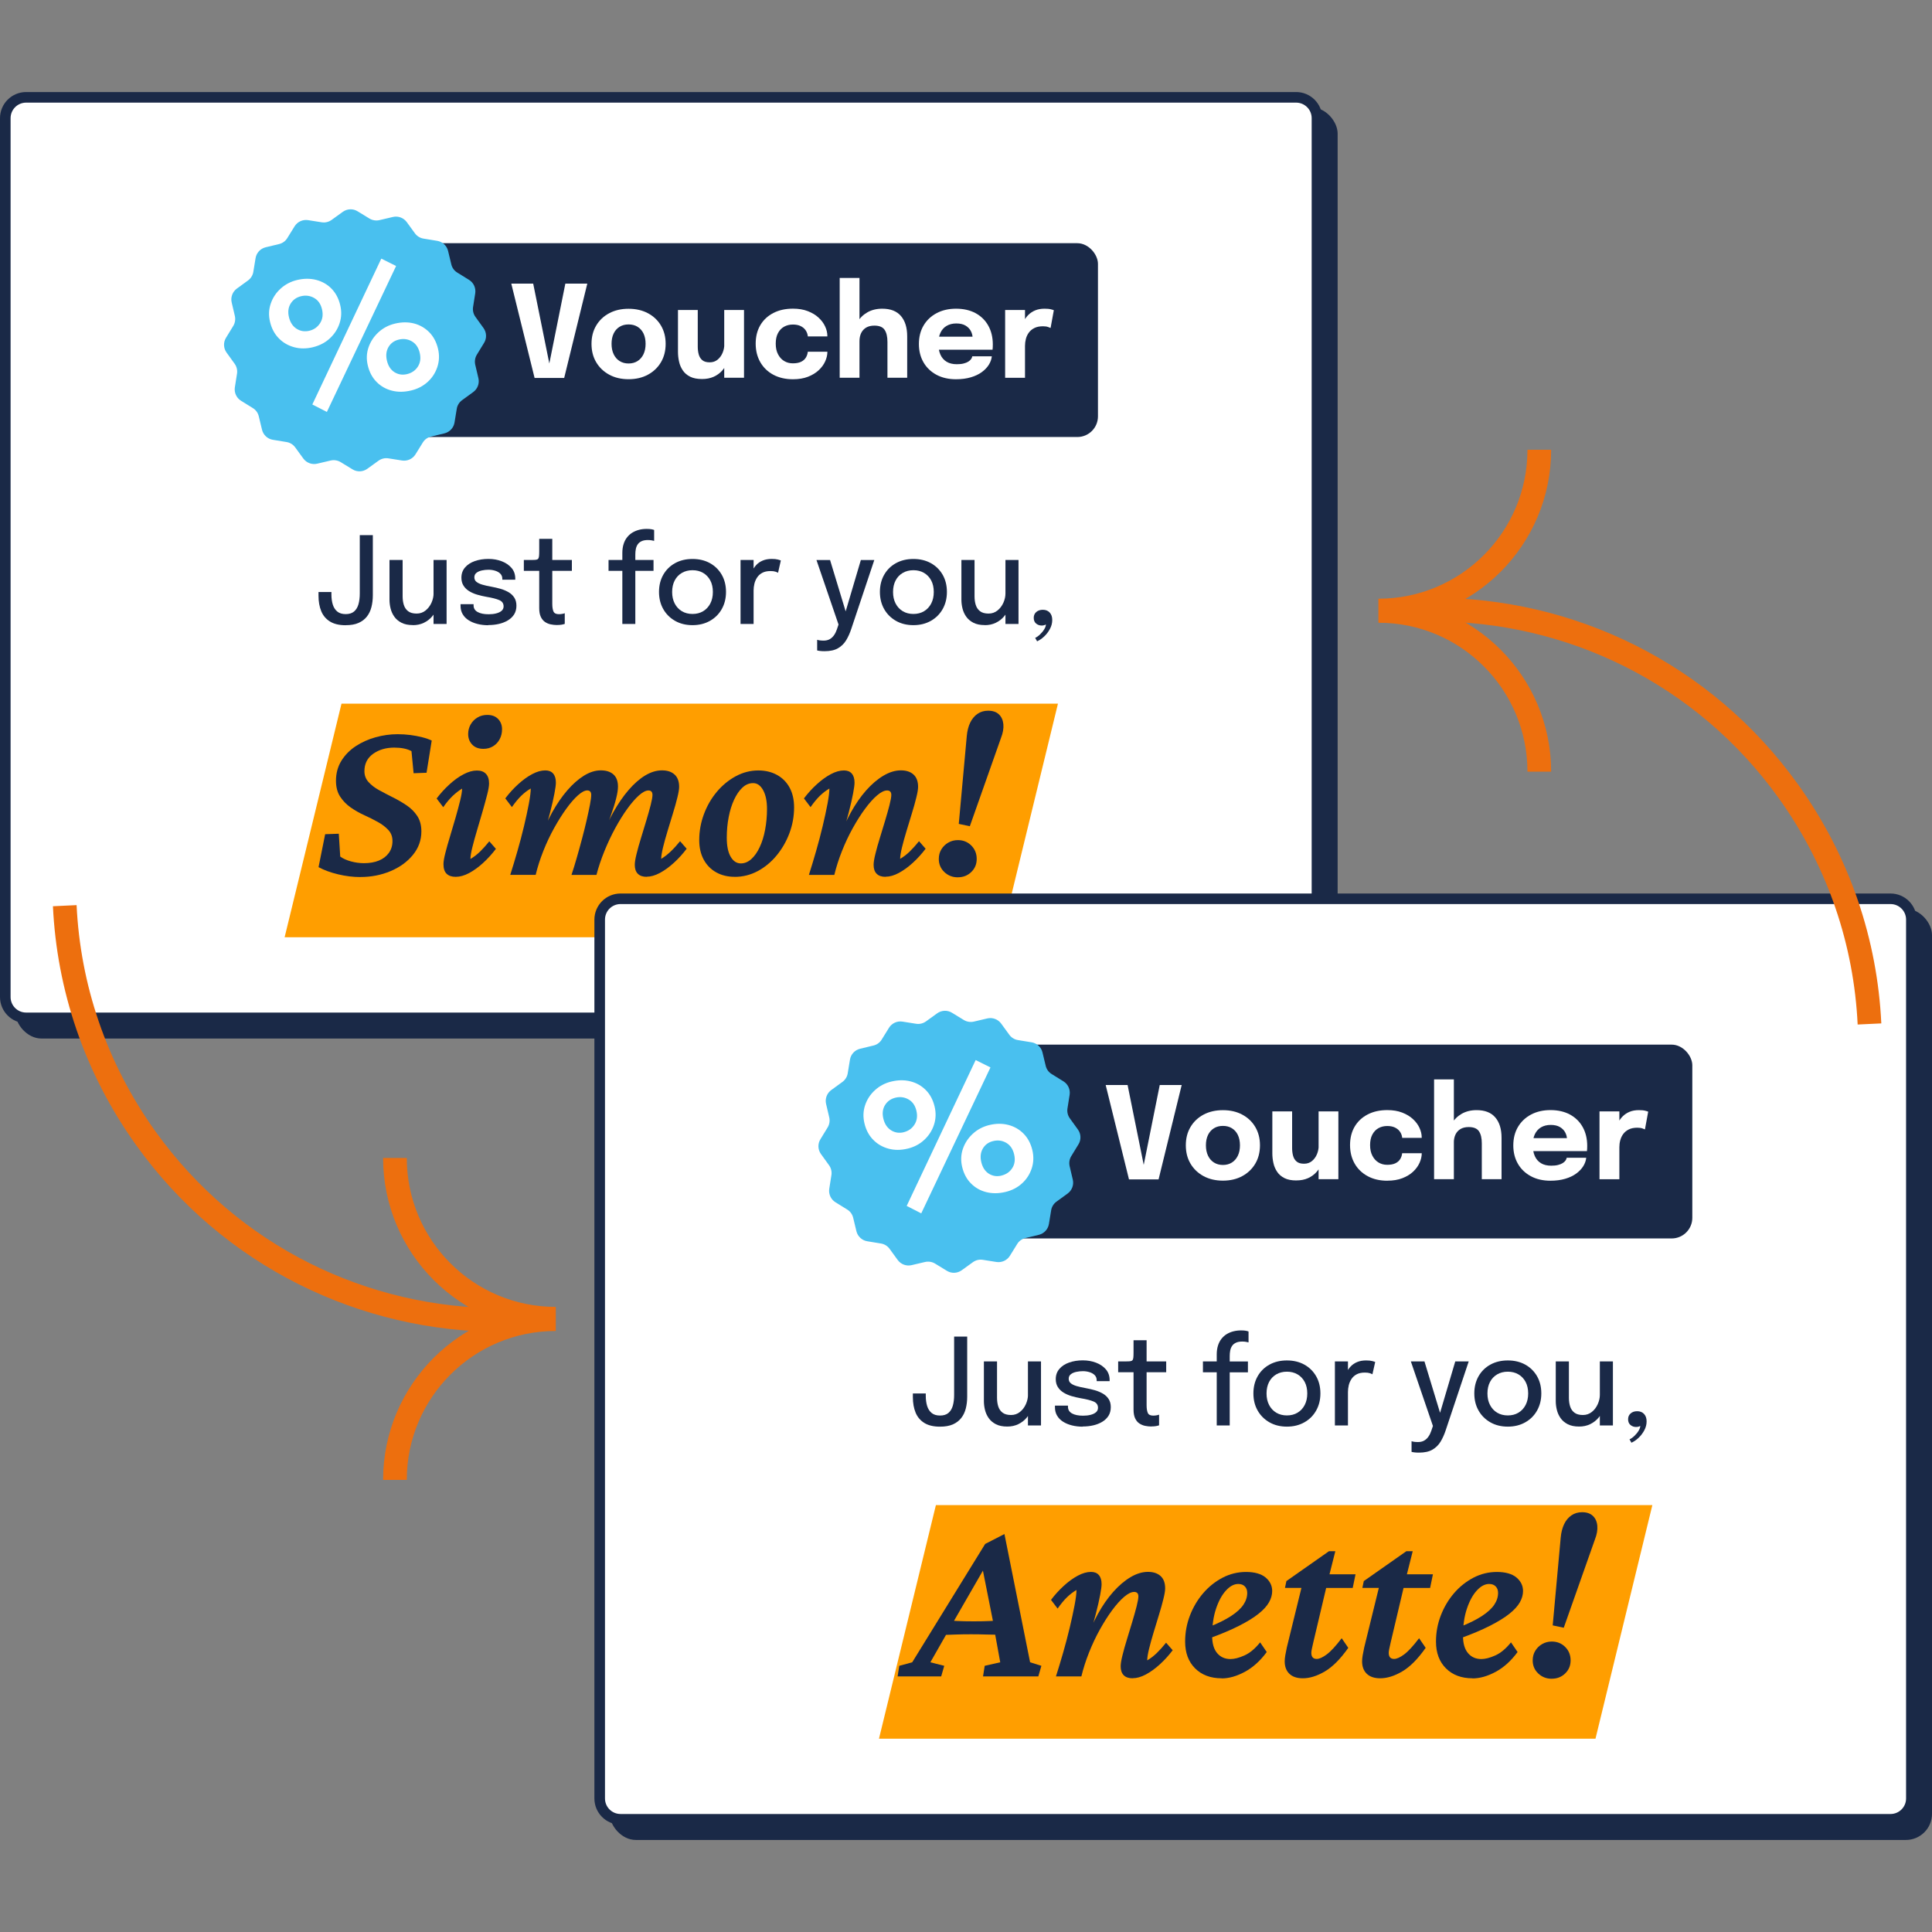
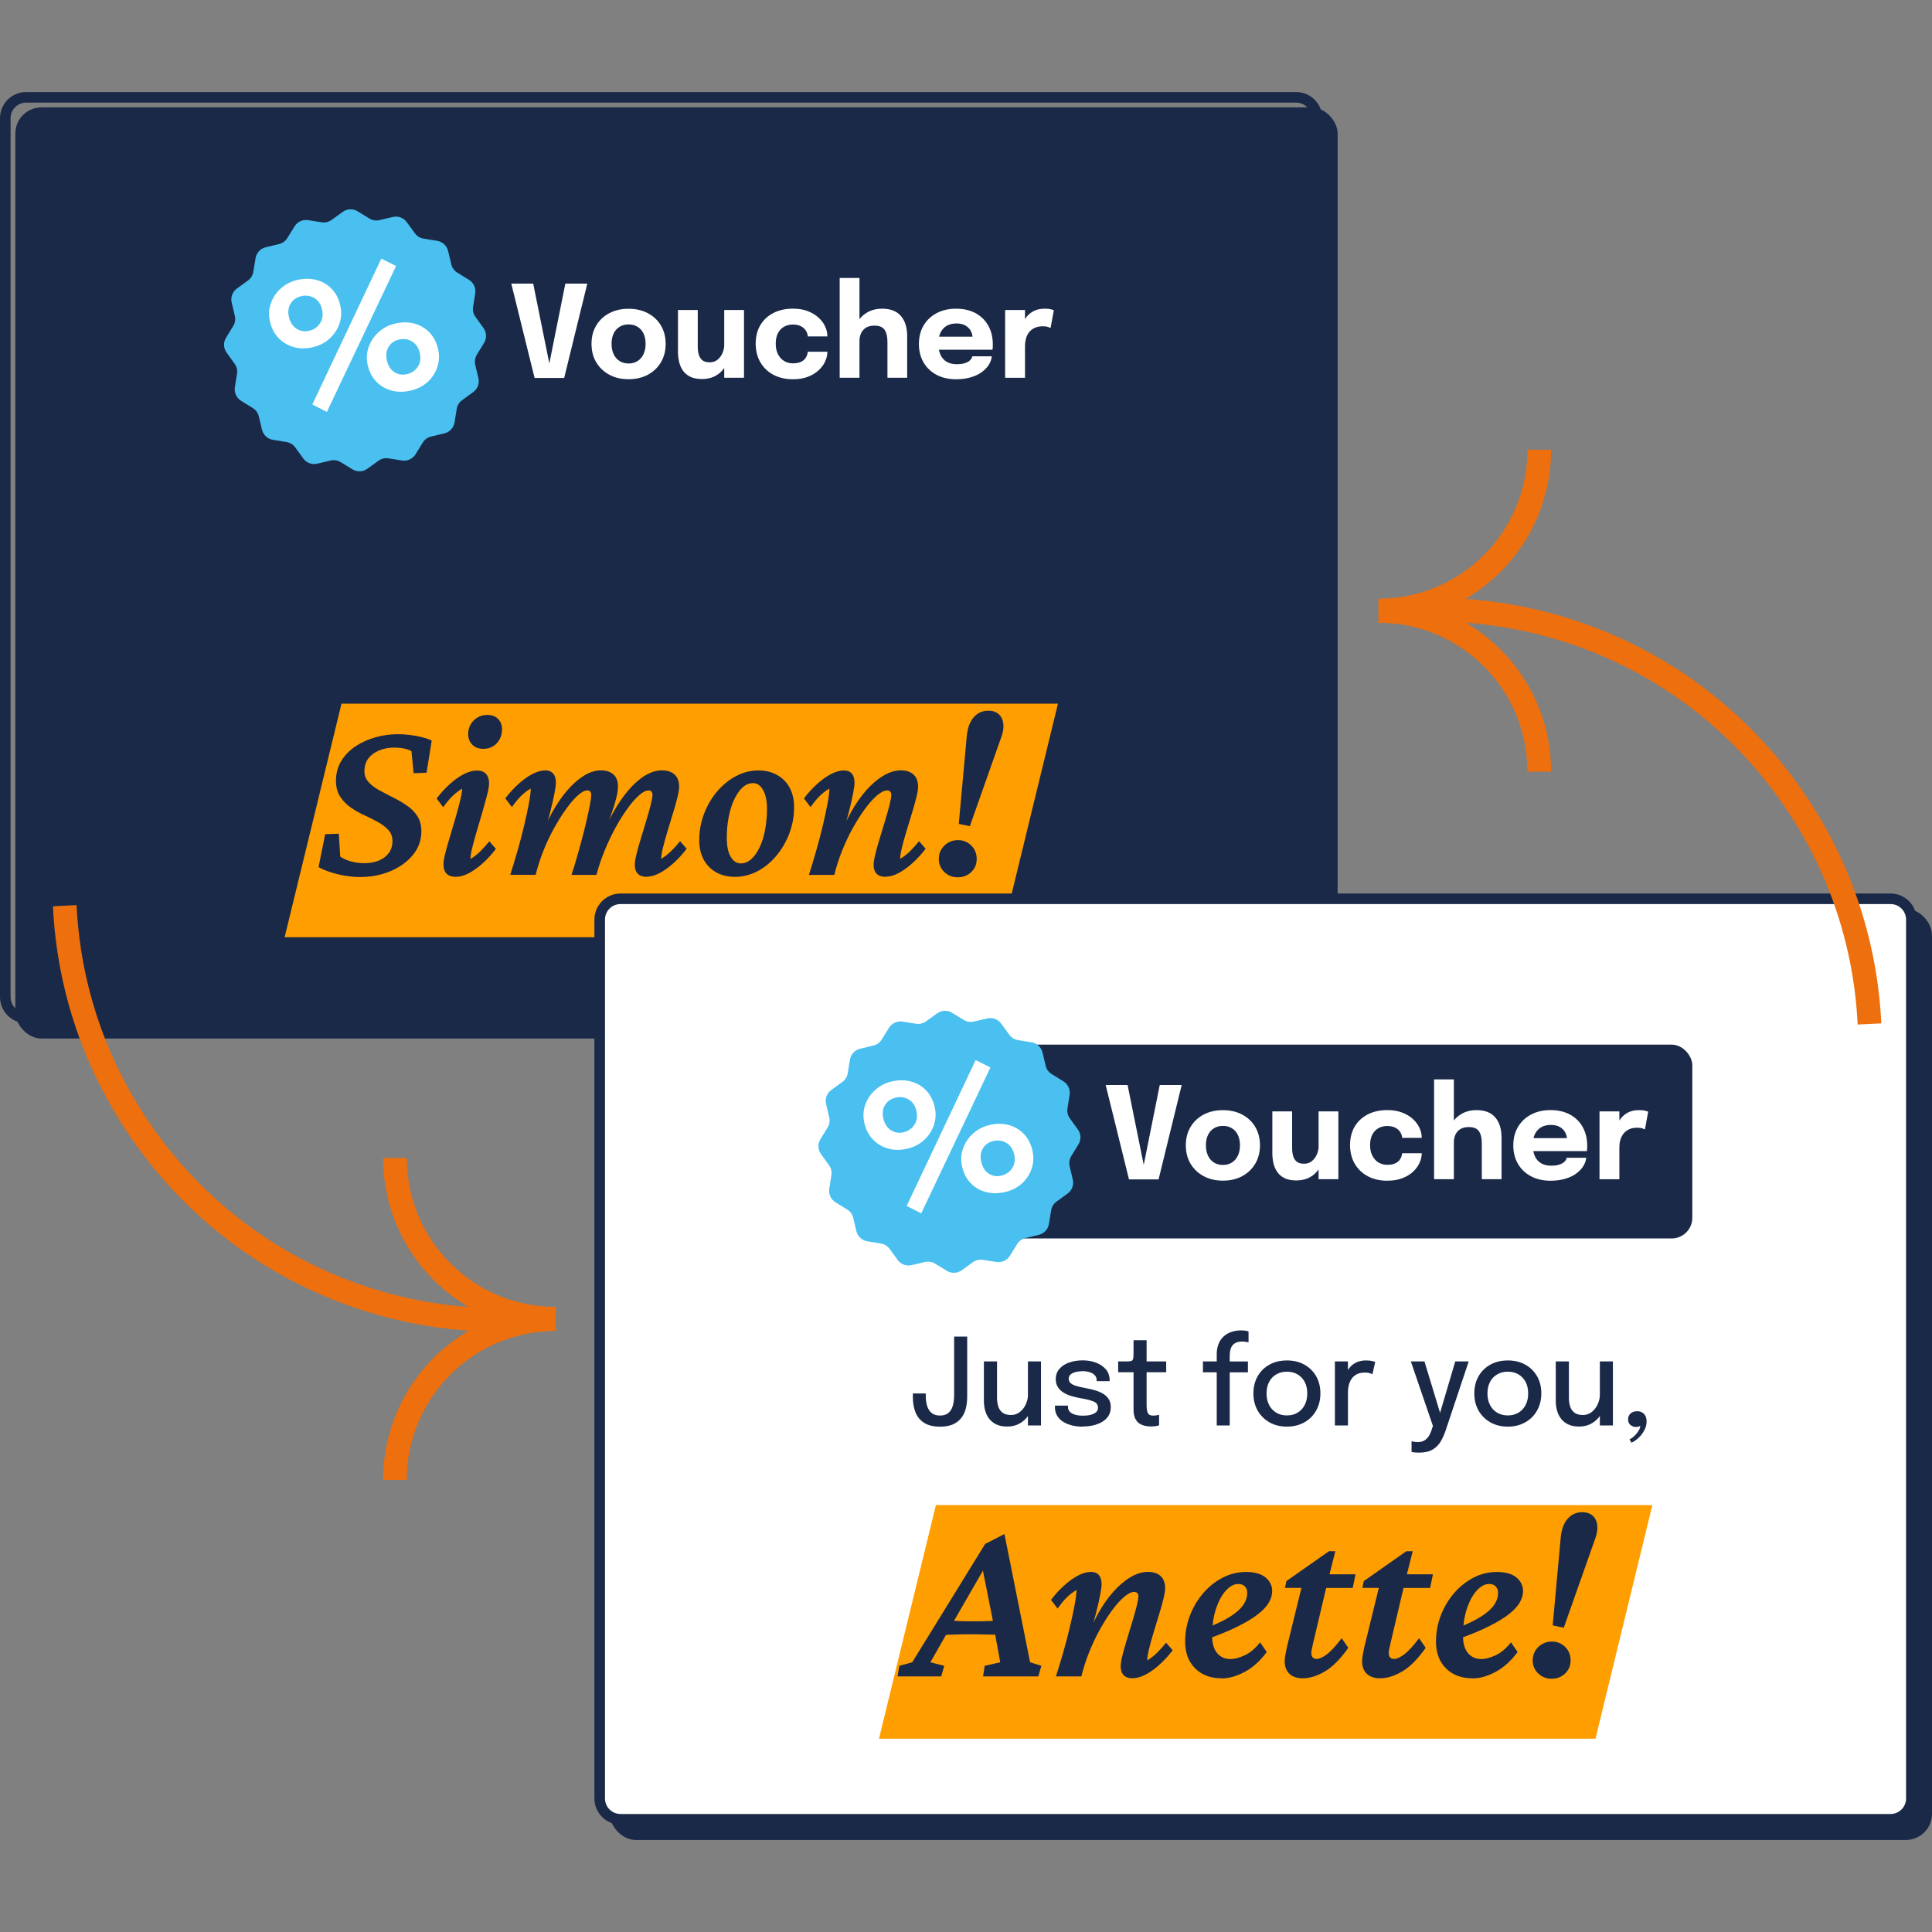
<svg xmlns="http://www.w3.org/2000/svg" id="a" data-name="Voucher EN" viewBox="0 0 500 500">
  <rect x="0" y="0" width="500" height="500" fill="#808080" stroke="none" />
  <defs>
    <style>      .b {        fill: #49c0ef;      }      .b, .c, .d, .e {        stroke-width: 0px;      }      .c {        fill: #1a2947;      }      .d {        fill: #ff9e00;      }      .f {        fill: none;        stroke: #ed6f0e;        stroke-miterlimit: 10;        stroke-width: 6.13px;      }      .e {        fill: #fff;      }    </style>
  </defs>
  <g>
    <g>
      <rect class="c" x="3.97" y="27.79" width="342.21" height="240.98" rx="6.76" ry="6.76" />
      <g>
-         <rect class="e" x="1.37" y="25.19" width="339.47" height="238.24" rx="5.39" ry="5.39" />
        <path class="c" d="M335.44,26.56c2.22,0,4.02,1.8,4.02,4.02v227.45c0,2.22-1.8,4.02-4.02,4.02H6.76c-2.22,0-4.02-1.8-4.02-4.02V30.58c0-2.22,1.8-4.02,4.02-4.02h328.68M335.44,23.82H6.76C3.03,23.82,0,26.85,0,30.58v227.45c0,3.73,3.03,6.76,6.76,6.76h328.68c3.73,0,6.76-3.03,6.76-6.76V30.58c0-3.73-3.03-6.76-6.76-6.76h0Z" />
      </g>
      <g>
        <rect class="c" x="78.58" y="62.94" width="205.57" height="50.16" rx="5.34" ry="5.34" />
        <g>
          <path class="b" d="M85.81,56.92l2.91-2.1c1.13-.81,2.64-.87,3.82-.14l3.06,1.87c.77.47,1.71.62,2.59.42l3.49-.82c1.35-.32,2.77.21,3.59,1.33l2.11,2.9c.53.73,1.34,1.23,2.23,1.37l3.54.58c1.37.22,2.48,1.25,2.81,2.6l.84,3.49c.21.88.76,1.65,1.54,2.12l3.05,1.89c1.18.73,1.81,2.1,1.6,3.48l-.56,3.54c-.14.9.08,1.81.61,2.55l2.1,2.91c.81,1.13.87,2.64.14,3.82l-1.87,3.06c-.47.77-.62,1.71-.42,2.59l.82,3.49c.32,1.35-.21,2.77-1.33,3.59l-2.9,2.11c-.73.53-1.23,1.34-1.37,2.23l-.58,3.54c-.22,1.37-1.25,2.48-2.6,2.81l-3.49.84c-.88.21-1.65.76-2.12,1.54l-1.89,3.05c-.73,1.18-2.1,1.81-3.48,1.6l-3.54-.56c-.9-.14-1.81.08-2.55.61l-2.91,2.1c-1.13.81-2.64.87-3.82.14l-3.06-1.87c-.77-.47-1.71-.62-2.59-.42l-3.49.82c-1.35.32-2.77-.21-3.59-1.33l-2.11-2.9c-.53-.73-1.34-1.23-2.23-1.37l-3.54-.58c-1.37-.22-2.48-1.25-2.81-2.6l-.84-3.49c-.21-.88-.76-1.65-1.54-2.12l-3.05-1.89c-1.18-.73-1.81-2.1-1.6-3.48l.56-3.54c.14-.9-.08-1.81-.61-2.55l-2.1-2.91c-.81-1.13-.87-2.64-.14-3.82l1.87-3.06c.47-.77.62-1.71.42-2.59l-.82-3.49c-.32-1.35.21-2.77,1.33-3.59l2.9-2.11c.73-.53,1.23-1.34,1.37-2.23l.58-3.54c.22-1.37,1.25-2.48,2.6-2.81l3.49-.84c.88-.21,1.65-.76,2.12-1.54l1.89-3.05c.73-1.18,2.1-1.81,3.48-1.6l3.54.56c.9.14,1.81-.08,2.55-.61Z" />
          <path class="e" d="M81.03,89.85c-1.75.42-3.39.43-4.93,0-1.54-.42-2.86-1.18-3.95-2.3-1.1-1.11-1.85-2.53-2.26-4.24-.4-1.64-.34-3.21.17-4.71.5-1.5,1.35-2.8,2.55-3.89,1.19-1.09,2.61-1.84,4.25-2.24,1.75-.42,3.4-.43,4.95-.04,1.55.4,2.88,1.15,3.97,2.26s1.85,2.53,2.26,4.24c.4,1.64.34,3.22-.16,4.74-.5,1.52-1.35,2.83-2.54,3.92-1.19,1.1-2.63,1.84-4.3,2.25ZM80.06,85.6c1.19-.29,2.12-.94,2.78-1.97.66-1.03.82-2.23.49-3.61-.33-1.38-1.02-2.35-2.07-2.93-1.05-.58-2.16-.72-3.35-.43-1.19.29-2.09.93-2.7,1.92-.61,1-.75,2.16-.43,3.5.33,1.38,1,2.38,1.99,3.01,1,.63,2.09.79,3.28.51ZM84.6,106.61l-3.77-1.93,17.85-37.75,3.83,1.91-17.91,37.76ZM106.37,101.06c-1.75.42-3.4.44-4.95.04-1.55-.39-2.88-1.15-3.97-2.26-1.1-1.11-1.85-2.53-2.26-4.24-.4-1.64-.33-3.21.19-4.72.52-1.5,1.38-2.8,2.58-3.9,1.19-1.09,2.61-1.84,4.25-2.23,1.75-.42,3.39-.43,4.93-.04,1.53.4,2.85,1.16,3.95,2.27,1.1,1.12,1.85,2.53,2.26,4.24.4,1.64.34,3.22-.16,4.74-.5,1.52-1.34,2.82-2.52,3.89-1.18,1.07-2.61,1.81-4.28,2.21ZM105.34,96.82c1.23-.3,2.17-.95,2.81-1.95s.8-2.19.47-3.57c-.33-1.38-1.01-2.37-2.04-2.96-1.03-.6-2.16-.75-3.39-.45-1.19.29-2.08.94-2.66,1.94-.58,1.01-.71,2.18-.39,3.52.33,1.38.99,2.37,1.96,2.98.98.61,2.06.77,3.25.49Z" />
        </g>
        <g>
          <polygon class="d" points="259.08 242.56 73.66 242.56 88.38 182.1 273.8 182.1 259.08 242.56" />
          <g>
            <path class="c" d="M89.46,161.81c-1.67,0-3.03-.32-4.06-.96s-1.79-1.53-2.26-2.67c-.47-1.14-.71-2.48-.71-4.01v-.95h3.34v.64c0,.96.12,1.82.35,2.58.23.76.62,1.37,1.16,1.82s1.27.67,2.18.67,1.64-.22,2.17-.67c.53-.45.91-1.07,1.14-1.88.23-.81.34-1.74.34-2.8v-15.09h3.38v15.54c0,1.1-.12,2.13-.36,3.07-.24.95-.63,1.77-1.18,2.47-.55.7-1.27,1.25-2.16,1.64-.89.4-2.01.59-3.34.59Z" />
            <path class="c" d="M106.84,161.77c-1.17,0-2.15-.2-2.93-.6-.78-.4-1.4-.92-1.86-1.57-.46-.65-.78-1.36-.97-2.14-.19-.77-.28-1.53-.28-2.27v-10.27h3.4v9.42c0,.8.1,1.54.31,2.21.21.67.57,1.21,1.1,1.62.52.41,1.26.62,2.21.62.88,0,1.65-.26,2.31-.79s1.16-1.19,1.53-2c.36-.81.55-1.61.55-2.42l1.48.8c0,.96-.16,1.88-.48,2.76-.32.88-.77,1.68-1.36,2.38s-1.31,1.25-2.16,1.66c-.85.41-1.8.61-2.85.61ZM112.2,161.48v-16.56h3.38v16.56h-3.38Z" />
-             <path class="c" d="M126.37,161.81c-.99,0-1.92-.11-2.79-.33s-1.64-.54-2.3-.96-1.17-.94-1.54-1.57c-.37-.62-.55-1.35-.55-2.17v-.42h3.37v.31c0,.76.35,1.33,1.05,1.72.7.39,1.65.58,2.86.58.71,0,1.35-.07,1.94-.22.59-.15,1.05-.37,1.4-.67.35-.3.52-.69.52-1.15,0-.76-.37-1.3-1.11-1.62-.74-.32-1.87-.61-3.38-.86-.82-.15-1.61-.33-2.38-.56-.76-.23-1.45-.53-2.06-.91-.61-.38-1.09-.85-1.45-1.42-.36-.57-.54-1.25-.54-2.05,0-1.04.31-1.92.94-2.65.62-.73,1.47-1.28,2.53-1.65,1.06-.37,2.23-.56,3.51-.56s2.38.2,3.44.6c1.05.4,1.9.98,2.55,1.73s.97,1.68.97,2.77v.28h-3.35v-.22c0-.54-.17-.98-.51-1.33s-.79-.6-1.33-.77c-.55-.17-1.13-.26-1.74-.26-.56,0-1.13.06-1.69.18-.57.12-1.04.32-1.41.61s-.56.67-.56,1.16.18.9.55,1.19.88.54,1.54.73,1.44.37,2.32.52c.81.15,1.6.33,2.37.55s1.46.52,2.08.88c.62.36,1.11.83,1.48,1.4.37.57.55,1.27.55,2.1s-.2,1.61-.59,2.23-.93,1.14-1.61,1.55c-.68.41-1.46.72-2.32.92s-1.78.3-2.74.3Z" />
+             <path class="c" d="M126.37,161.81c-.99,0-1.92-.11-2.79-.33s-1.64-.54-2.3-.96-1.17-.94-1.54-1.57c-.37-.62-.55-1.35-.55-2.17v-.42h3.37c0,.76.35,1.33,1.05,1.72.7.39,1.65.58,2.86.58.71,0,1.35-.07,1.94-.22.59-.15,1.05-.37,1.4-.67.35-.3.52-.69.52-1.15,0-.76-.37-1.3-1.11-1.62-.74-.32-1.87-.61-3.38-.86-.82-.15-1.61-.33-2.38-.56-.76-.23-1.45-.53-2.06-.91-.61-.38-1.09-.85-1.45-1.42-.36-.57-.54-1.25-.54-2.05,0-1.04.31-1.92.94-2.65.62-.73,1.47-1.28,2.53-1.65,1.06-.37,2.23-.56,3.51-.56s2.38.2,3.44.6c1.05.4,1.9.98,2.55,1.73s.97,1.68.97,2.77v.28h-3.35v-.22c0-.54-.17-.98-.51-1.33s-.79-.6-1.33-.77c-.55-.17-1.13-.26-1.74-.26-.56,0-1.13.06-1.69.18-.57.12-1.04.32-1.41.61s-.56.67-.56,1.16.18.9.55,1.19.88.54,1.54.73,1.44.37,2.32.52c.81.15,1.6.33,2.37.55s1.46.52,2.08.88c.62.36,1.11.83,1.48,1.4.37.57.55,1.27.55,2.1s-.2,1.61-.59,2.23-.93,1.14-1.61,1.55c-.68.41-1.46.72-2.32.92s-1.78.3-2.74.3Z" />
            <path class="c" d="M144.18,161.76c-.55,0-1.1-.06-1.64-.17-.55-.11-1.04-.32-1.5-.63-.45-.31-.81-.75-1.08-1.32-.27-.57-.41-1.32-.41-2.24v-9.67h-3.98v-2.81h2.09c.45,0,.8-.02,1.05-.05.25-.04.44-.12.56-.26.12-.14.19-.37.23-.68.03-.31.05-.74.05-1.28v-3.2h3.38v5.47h5.07v2.81h-5.07v8.54c0,.83.1,1.49.3,1.96s.67.72,1.4.72c.31,0,.61-.03.89-.08.28-.05.49-.11.64-.17v2.76c-.19.07-.45.14-.79.2-.34.06-.74.09-1.19.09Z" />
            <path class="c" d="M161.06,161.48v-13.75h-3.57v-2.81h3.57v-1.81c0-.85.11-1.62.32-2.29.21-.68.51-1.26.9-1.75.38-.49.84-.9,1.36-1.22.52-.32,1.1-.56,1.73-.73.63-.16,1.29-.24,1.97-.24.56,0,1,.03,1.32.1.32.07.53.13.63.18v2.82c-.12-.04-.34-.09-.64-.14-.3-.05-.62-.08-.97-.08-.67,0-1.21.1-1.64.3-.43.2-.76.47-1,.82s-.4.75-.49,1.2-.13.93-.13,1.44v1.4h4.71v2.81h-4.71v13.75h-3.37Z" />
            <path class="c" d="M179.22,161.79c-1.7,0-3.21-.37-4.51-1.11-1.3-.74-2.32-1.75-3.06-3.05-.73-1.29-1.1-2.77-1.1-4.44s.37-3.15,1.1-4.44c.73-1.28,1.75-2.29,3.06-3.01,1.3-.72,2.81-1.08,4.51-1.08s3.21.36,4.51,1.08c1.3.72,2.32,1.73,3.06,3.01.73,1.28,1.1,2.76,1.1,4.44s-.37,3.14-1.1,4.44c-.73,1.29-1.75,2.31-3.06,3.05s-2.81,1.11-4.51,1.11ZM179.22,158.89c1.04,0,1.95-.23,2.74-.7.79-.47,1.41-1.13,1.86-1.99.45-.86.67-1.86.67-3s-.22-2.15-.67-2.99c-.45-.84-1.07-1.49-1.86-1.95-.79-.46-1.7-.69-2.74-.69s-1.94.23-2.74.69c-.8.46-1.42,1.11-1.86,1.95s-.67,1.84-.67,2.99.22,2.14.67,3,1.07,1.52,1.86,1.99c.79.47,1.71.7,2.74.7Z" />
            <path class="c" d="M191.65,161.48v-16.56h3.38v5.29l-.9-.41c.07-.68.24-1.32.51-1.93.27-.61.63-1.16,1.08-1.65s1.01-.87,1.68-1.15c.67-.28,1.43-.42,2.31-.42.67,0,1.2.05,1.61.16s.66.19.76.25l-.72,3.18c-.1-.07-.31-.17-.63-.28-.32-.11-.76-.17-1.32-.17-.85,0-1.56.15-2.12.45-.56.3-1.01.7-1.34,1.2-.33.5-.57,1.04-.71,1.63-.14.59-.21,1.18-.21,1.77v8.64h-3.38Z" />
            <path class="c" d="M213.38,168.53c-.45,0-.85-.02-1.22-.07-.37-.05-.6-.09-.68-.13v-2.76c.13.06.36.11.68.16.32.04.65.06.99.06.61,0,1.14-.12,1.58-.37.44-.25.82-.6,1.12-1.04.31-.44.55-.94.74-1.5l.42-1.25-5.71-16.7h3.52l4.26,14.03h-.44l4.15-14.03h3.48l-5.94,17.77c-.36,1.11-.81,2.11-1.34,2.99-.53.88-1.24,1.57-2.12,2.08s-2.05.76-3.49.76Z" />
            <path class="c" d="M236.39,161.79c-1.7,0-3.21-.37-4.51-1.11-1.3-.74-2.32-1.75-3.06-3.05-.73-1.29-1.1-2.77-1.1-4.44s.37-3.15,1.1-4.44c.73-1.28,1.75-2.29,3.06-3.01,1.3-.72,2.81-1.08,4.51-1.08s3.21.36,4.51,1.08c1.3.72,2.32,1.73,3.06,3.01.73,1.28,1.1,2.76,1.1,4.44s-.37,3.14-1.1,4.44c-.73,1.29-1.75,2.31-3.06,3.05s-2.81,1.11-4.51,1.11ZM236.39,158.89c1.04,0,1.95-.23,2.74-.7.79-.47,1.41-1.13,1.86-1.99.45-.86.67-1.86.67-3s-.22-2.15-.67-2.99c-.45-.84-1.07-1.49-1.86-1.95-.79-.46-1.7-.69-2.74-.69s-1.94.23-2.74.69c-.8.46-1.42,1.11-1.86,1.95s-.67,1.84-.67,2.99.22,2.14.67,3,1.07,1.52,1.86,1.99c.79.47,1.71.7,2.74.7Z" />
            <path class="c" d="M254.85,161.77c-1.17,0-2.15-.2-2.93-.6-.78-.4-1.4-.92-1.86-1.57-.46-.65-.78-1.36-.97-2.14-.19-.77-.28-1.53-.28-2.27v-10.27h3.4v9.42c0,.8.1,1.54.31,2.21.21.67.57,1.21,1.1,1.62.52.41,1.26.62,2.21.62.88,0,1.65-.26,2.31-.79.66-.52,1.16-1.19,1.53-2,.36-.81.54-1.61.54-2.42l1.48.8c0,.96-.16,1.88-.47,2.76s-.77,1.68-1.36,2.38c-.59.7-1.31,1.25-2.16,1.66-.85.41-1.79.61-2.85.61ZM260.21,161.48v-16.56h3.38v16.56h-3.38Z" />
            <path class="c" d="M268.4,165.97l-.5-.89c.42-.19.84-.48,1.26-.89.43-.41.79-.84,1.08-1.32.3-.47.44-.91.44-1.32,0-.12-.02-.25-.05-.37-.03-.12-.08-.23-.14-.32h.86c-.14.33-.37.59-.69.76-.33.18-.68.27-1.07.27-.55,0-1.03-.17-1.44-.51-.41-.34-.62-.84-.62-1.48s.22-1.13.65-1.51c.44-.38,1-.58,1.7-.58.75,0,1.34.24,1.78.71.44.47.66,1.11.66,1.93s-.2,1.57-.6,2.32-.9,1.4-1.5,1.96c-.6.56-1.21.97-1.82,1.24Z" />
            <path class="c" d="M93.27,226.98c-1.87,0-3.79-.23-5.75-.7-1.97-.47-3.66-1.09-5.08-1.86l1.71-8.53,3.53-.12.37,5.91c.73.53,1.65.94,2.77,1.25,1.12.3,2.24.46,3.38.46,1.46,0,2.74-.22,3.84-.67,1.1-.45,1.96-1.11,2.59-1.98.63-.87.94-1.9.94-3.08s-.36-2.09-1.07-2.86c-.71-.77-1.61-1.46-2.71-2.07s-2.27-1.2-3.53-1.77c-1.26-.57-2.44-1.24-3.53-2.01-1.1-.77-2-1.71-2.71-2.8-.71-1.1-1.07-2.46-1.07-4.08,0-1.95.47-3.67,1.4-5.18.93-1.5,2.17-2.76,3.71-3.78,1.54-1.01,3.26-1.79,5.15-2.31,1.89-.53,3.79-.79,5.69-.79,1.14,0,2.24.07,3.32.21,1.08.14,2.09.33,3.04.58.95.24,1.78.53,2.47.85l-1.34,8.34-3.35.12-.55-5.72c-1.14-.61-2.62-.91-4.45-.91-2.15,0-3.98.54-5.48,1.61-1.5,1.08-2.25,2.57-2.25,4.48,0,1.1.35,2.04,1.07,2.83.71.79,1.62,1.49,2.74,2.1,1.12.61,2.3,1.23,3.56,1.86,1.26.63,2.45,1.32,3.56,2.07,1.12.75,2.03,1.67,2.74,2.74.71,1.08,1.07,2.41,1.07,3.99,0,2.27-.73,4.3-2.19,6.09-1.46,1.79-3.39,3.19-5.79,4.2-2.4,1.01-4.99,1.52-7.79,1.52Z" />
            <path class="c" d="M117.93,226.92c-1.02,0-1.8-.26-2.34-.79-.55-.53-.82-1.36-.82-2.5,0-.65.16-1.61.49-2.89.32-1.28.73-2.72,1.22-4.32.49-1.6.96-3.22,1.43-4.84.47-1.62.86-3.11,1.19-4.45.32-1.34.49-2.35.49-3.04-.81.49-1.62,1.12-2.44,1.89-.81.77-1.62,1.75-2.44,2.92l-1.71-2.25c1.01-1.34,2.12-2.56,3.32-3.65,1.2-1.1,2.41-1.97,3.65-2.62,1.24-.65,2.38-.97,3.44-.97s1.8.28,2.34.85c.55.57.82,1.4.82,2.5,0,.65-.16,1.61-.49,2.89-.33,1.28-.72,2.73-1.19,4.35-.47,1.62-.94,3.25-1.43,4.87-.49,1.62-.89,3.1-1.22,4.42-.33,1.32-.49,2.32-.49,3.01.85-.49,1.67-1.12,2.47-1.89.79-.77,1.59-1.66,2.41-2.68l1.71,1.95c-1.02,1.34-2.12,2.56-3.32,3.65-1.2,1.1-2.41,1.97-3.62,2.62-1.22.65-2.38.97-3.47.97ZM125.12,193.8c-1.26,0-2.23-.37-2.92-1.1-.69-.73-1.04-1.64-1.04-2.74,0-.89.21-1.71.64-2.47.43-.75,1.01-1.35,1.77-1.8.75-.45,1.59-.67,2.53-.67,1.22,0,2.16.36,2.83,1.07.67.71,1,1.59,1,2.65,0,.93-.2,1.79-.61,2.56-.41.77-.97,1.38-1.71,1.83-.73.45-1.56.67-2.5.67Z" />
            <path class="c" d="M167.38,226.92c-1.02,0-1.79-.26-2.31-.79-.53-.53-.79-1.3-.79-2.31,0-.65.15-1.59.46-2.83.3-1.24.69-2.62,1.16-4.14.47-1.52.92-3.02,1.37-4.51.45-1.48.82-2.82,1.13-4.02.3-1.2.46-2.06.46-2.59,0-.77-.35-1.16-1.04-1.16s-1.51.43-2.47,1.28c-.95.85-1.96,2.01-3.01,3.47-1.06,1.46-2.09,3.13-3.11,4.99-1.02,1.87-1.95,3.85-2.8,5.94-.85,2.09-1.54,4.15-2.07,6.18h-6.46c.45-1.34.9-2.82,1.37-4.45.47-1.62.92-3.28,1.37-4.96.45-1.68.84-3.28,1.19-4.78.34-1.5.63-2.83.85-3.99.22-1.16.33-2,.33-2.53,0-.77-.35-1.16-1.04-1.16-.65,0-1.45.43-2.41,1.28-.95.85-1.96,2.01-3.01,3.47-1.06,1.46-2.1,3.13-3.14,4.99-1.04,1.87-1.97,3.85-2.8,5.94-.83,2.09-1.49,4.15-1.98,6.18h-6.58c.61-1.91,1.23-3.96,1.86-6.15.63-2.19,1.2-4.35,1.71-6.49.51-2.13.92-4.06,1.25-5.79.32-1.73.49-3.03.49-3.93-.85.49-1.67,1.12-2.47,1.89-.79.77-1.59,1.75-2.41,2.92l-1.71-2.25c1.01-1.34,2.12-2.56,3.32-3.65,1.2-1.1,2.41-1.97,3.62-2.62,1.22-.65,2.35-.97,3.41-.97.89,0,1.57.27,2.04.82.47.55.7,1.33.7,2.34,0,.57-.12,1.5-.37,2.8-.24,1.3-.62,2.95-1.13,4.96-.51,2.01-1.19,4.4-2.04,7.16h-.55c.85-2.6,1.89-4.99,3.11-7.19,1.22-2.19,2.53-4.1,3.93-5.72,1.4-1.62,2.84-2.89,4.32-3.81,1.48-.91,2.93-1.37,4.35-1.37s2.47.35,3.26,1.04c.79.69,1.19,1.75,1.19,3.17,0,.77-.15,1.78-.46,3.01-.3,1.24-.77,2.74-1.4,4.51-.63,1.77-1.45,3.89-2.47,6.36h-.3c1.06-2.64,2.2-5.06,3.44-7.28,1.24-2.21,2.56-4.13,3.96-5.75,1.4-1.62,2.83-2.87,4.29-3.75,1.46-.87,2.9-1.31,4.32-1.31s2.47.36,3.26,1.07c.79.71,1.19,1.78,1.19,3.2,0,.61-.15,1.53-.46,2.77-.3,1.24-.69,2.62-1.16,4.14-.47,1.52-.93,3.06-1.4,4.6-.47,1.54-.85,2.94-1.16,4.2-.3,1.26-.46,2.23-.46,2.92.81-.49,1.62-1.12,2.44-1.89.81-.77,1.62-1.66,2.44-2.68l1.71,1.95c-1.02,1.34-2.12,2.56-3.32,3.65-1.2,1.1-2.41,1.97-3.62,2.62-1.22.65-2.35.97-3.41.97Z" />
            <path class="c" d="M190.16,226.92c-1.83,0-3.43-.39-4.81-1.16-1.38-.77-2.46-1.87-3.23-3.29-.77-1.42-1.16-3.11-1.16-5.05,0-2.31.41-4.56,1.22-6.73.81-2.17,1.93-4.1,3.35-5.79,1.42-1.68,3.05-3.02,4.9-4.02,1.85-.99,3.79-1.49,5.82-1.49,1.83,0,3.44.39,4.84,1.16,1.4.77,2.49,1.87,3.26,3.29.77,1.42,1.16,3.13,1.16,5.12,0,2.31-.41,4.55-1.22,6.7-.81,2.15-1.93,4.08-3.35,5.79-1.42,1.71-3.06,3.04-4.9,4.02-1.85.97-3.81,1.46-5.88,1.46ZM191.74,223.45c.97,0,1.88-.38,2.71-1.13.83-.75,1.55-1.78,2.16-3.08.61-1.3,1.08-2.8,1.4-4.51.32-1.71.49-3.49.49-5.36,0-2.03-.33-3.65-1-4.87-.67-1.22-1.53-1.83-2.59-1.83s-1.94.39-2.77,1.16c-.83.77-1.55,1.82-2.16,3.14-.61,1.32-1.08,2.82-1.4,4.51-.33,1.69-.49,3.46-.49,5.33,0,2.11.33,3.75,1,4.9.67,1.16,1.55,1.74,2.65,1.74Z" />
            <path class="c" d="M229.19,226.92c-1.02,0-1.79-.26-2.31-.79-.53-.53-.79-1.3-.79-2.31,0-.65.15-1.59.46-2.83.3-1.24.69-2.62,1.16-4.14.47-1.52.92-3.02,1.37-4.51.45-1.48.82-2.82,1.13-4.02.3-1.2.46-2.06.46-2.59,0-.77-.37-1.16-1.1-1.16s-1.59.43-2.59,1.28c-1,.85-2.03,2.01-3.11,3.47-1.08,1.46-2.13,3.13-3.17,4.99-1.04,1.87-1.97,3.85-2.8,5.94-.83,2.09-1.49,4.15-1.98,6.18h-6.58c.61-1.91,1.23-3.96,1.86-6.15.63-2.19,1.2-4.35,1.71-6.49.51-2.13.92-4.06,1.25-5.79.32-1.73.49-3.03.49-3.93-.85.49-1.67,1.12-2.47,1.89-.79.77-1.59,1.75-2.41,2.92l-1.71-2.25c1.01-1.34,2.12-2.56,3.32-3.65,1.2-1.1,2.41-1.97,3.62-2.62,1.22-.65,2.35-.97,3.41-.97.89,0,1.57.27,2.04.82.47.55.7,1.33.7,2.34,0,.57-.12,1.5-.37,2.8-.24,1.3-.62,2.94-1.13,4.93-.51,1.99-1.19,4.38-2.04,7.19h-.55c.85-2.56,1.89-4.94,3.11-7.16,1.22-2.21,2.55-4.13,3.99-5.76,1.44-1.62,2.93-2.89,4.48-3.81,1.54-.91,3.04-1.37,4.51-1.37,1.38,0,2.47.36,3.26,1.07.79.71,1.19,1.78,1.19,3.2,0,.61-.15,1.53-.46,2.77-.3,1.24-.69,2.62-1.16,4.14-.47,1.52-.93,3.06-1.4,4.6-.47,1.54-.85,2.94-1.16,4.2-.3,1.26-.46,2.23-.46,2.92.85-.49,1.67-1.12,2.47-1.89.79-.77,1.59-1.66,2.41-2.68l1.71,1.95c-1.02,1.34-2.12,2.56-3.32,3.65-1.2,1.1-2.41,1.97-3.62,2.62s-2.35.97-3.41.97Z" />
            <path class="c" d="M247.89,227.05c-1.38,0-2.55-.46-3.5-1.37-.95-.91-1.43-2.04-1.43-3.38,0-.93.22-1.77.67-2.5.45-.73,1.04-1.31,1.8-1.74.75-.43,1.57-.64,2.47-.64,1.38,0,2.54.47,3.47,1.4.93.93,1.4,2.09,1.4,3.47s-.47,2.47-1.4,3.38c-.93.91-2.09,1.37-3.47,1.37ZM248.13,213.22l2.07-22.72c.12-1.34.42-2.5.88-3.47.47-.97,1.1-1.74,1.89-2.28.79-.55,1.71-.82,2.77-.82,1.18,0,2.1.31,2.77.94.67.63,1.05,1.48,1.16,2.56.1,1.08-.11,2.28-.64,3.62l-8.04,22.78-2.86-.61Z" />
          </g>
        </g>
        <g>
          <path class="e" d="M138.35,97.81l-6.03-24.41h5.67l4.29,21.24h-.23l4.26-21.24h5.68l-5.98,24.41h-7.66Z" />
          <path class="e" d="M162.67,98.14c-1.89,0-3.56-.39-5-1.17-1.44-.78-2.57-1.86-3.38-3.23-.81-1.37-1.21-2.95-1.21-4.75s.4-3.36,1.21-4.73c.81-1.37,1.94-2.44,3.38-3.2,1.44-.77,3.11-1.15,5-1.15s3.56.38,5.01,1.15c1.44.77,2.57,1.83,3.38,3.2s1.21,2.95,1.21,4.73-.4,3.38-1.21,4.75-1.94,2.45-3.38,3.23c-1.44.78-3.11,1.17-5.01,1.17ZM162.67,94.07c.89,0,1.67-.21,2.33-.63.66-.42,1.17-1.01,1.54-1.78.36-.77.54-1.66.54-2.68s-.18-1.91-.54-2.67c-.36-.75-.88-1.33-1.54-1.74-.66-.41-1.44-.61-2.33-.61s-1.65.2-2.32.61c-.67.41-1.18.99-1.54,1.74-.36.75-.54,1.64-.54,2.67s.18,1.92.54,2.68c.36.77.88,1.36,1.54,1.78.67.42,1.44.63,2.32.63Z" />
          <path class="e" d="M181.68,98.09c-1.24,0-2.27-.2-3.07-.6-.8-.4-1.44-.94-1.9-1.63-.46-.68-.79-1.44-.97-2.28-.19-.84-.28-1.69-.28-2.54v-10.82h5.12v9.47c0,.74.08,1.42.25,2.03.17.62.47,1.11.92,1.49s1.08.56,1.91.56,1.49-.23,2.05-.69c.56-.46.99-1.04,1.29-1.76s.45-1.45.45-2.21l1.44,1.17c0,1.1-.17,2.13-.5,3.07-.34.95-.81,1.78-1.43,2.49-.62.71-1.37,1.26-2.25,1.66-.89.4-1.89.59-3,.59ZM187.43,97.76v-17.54h5.12v17.54h-5.12Z" />
          <path class="e" d="M205.22,98.15c-1.93,0-3.62-.39-5.07-1.16s-2.58-1.86-3.38-3.25-1.2-2.99-1.2-4.81.4-3.43,1.2-4.78,1.92-2.4,3.38-3.15c1.45-.75,3.14-1.12,5.07-1.12,1.44,0,2.72.21,3.83.64s2.04.98,2.79,1.68c.75.69,1.32,1.45,1.7,2.28.39.83.58,1.65.58,2.46v.13h-5.07c0-.07,0-.13,0-.19,0-.06-.02-.12-.04-.19-.09-.46-.28-.9-.58-1.31-.3-.41-.71-.74-1.25-1-.53-.26-1.2-.39-1.99-.39-.85,0-1.6.19-2.27.56-.67.37-1.19.93-1.58,1.66-.39.73-.58,1.64-.58,2.72s.19,1.97.58,2.73c.39.77.91,1.35,1.58,1.76.67.41,1.42.61,2.27.61s1.58-.13,2.13-.4c.55-.27.96-.63,1.24-1.09s.44-.96.5-1.51h5.07c0,.81-.19,1.64-.57,2.49-.38.84-.94,1.61-1.69,2.3-.74.69-1.67,1.26-2.78,1.69-1.11.43-2.4.64-3.87.64Z" />
          <path class="e" d="M217.31,97.76v-25.82h5.12v25.82h-5.12ZM229.67,97.76v-9.28c0-1.34-.24-2.38-.73-3.11-.48-.73-1.37-1.1-2.66-1.1-.84,0-1.54.17-2.11.5-.57.34-1,.81-1.3,1.41-.29.61-.44,1.32-.44,2.13l-1.49-1.02c0-1.46.31-2.75.94-3.86.63-1.11,1.5-1.97,2.6-2.6,1.11-.63,2.39-.94,3.84-.94,2.15,0,3.76.63,4.84,1.89,1.08,1.26,1.62,3.01,1.62,5.26v10.72h-5.12Z" />
          <path class="e" d="M240.58,90.52v-3.39h11.63l-.5.86v-.5c0-.63-.15-1.23-.45-1.81-.3-.58-.76-1.05-1.38-1.42-.62-.37-1.42-.55-2.39-.55s-1.8.21-2.5.62c-.7.41-1.23,1-1.6,1.78s-.55,1.7-.55,2.79.18,2.08.54,2.88c.36.8.89,1.41,1.6,1.84.71.43,1.59.64,2.65.64.68,0,1.27-.06,1.77-.19s.9-.29,1.21-.49.55-.42.72-.66c.17-.24.26-.48.3-.71h5.05c-.07.74-.32,1.46-.76,2.17-.44.71-1.05,1.35-1.83,1.92-.78.57-1.73,1.02-2.85,1.35-1.12.33-2.39.5-3.82.5-1.94,0-3.63-.39-5.07-1.16-1.44-.78-2.56-1.85-3.35-3.22-.79-1.37-1.19-2.95-1.19-4.75s.4-3.41,1.21-4.78c.81-1.37,1.94-2.44,3.39-3.2,1.45-.77,3.12-1.15,5.03-1.15s3.63.39,5.05,1.16c1.42.78,2.52,1.86,3.29,3.25.77,1.39,1.16,3.01,1.16,4.86,0,.28,0,.54-.02.79-.01.25-.03.44-.05.56h-16.29Z" />
          <path class="e" d="M260.13,97.76v-17.54h5.14v6.05l-1.06-.66c.12-.83.34-1.59.66-2.28s.73-1.3,1.24-1.81,1.11-.91,1.81-1.2c.7-.29,1.5-.43,2.4-.43.71,0,1.26.05,1.66.16.4.1.65.18.75.24l-.84,4.59c-.1-.05-.32-.14-.66-.26-.34-.12-.78-.18-1.32-.18-.88,0-1.62.15-2.21.45s-1.07.69-1.43,1.18c-.36.49-.61,1.03-.77,1.63-.15.59-.23,1.2-.23,1.8v8.28h-5.14Z" />
        </g>
      </g>
    </g>
    <g>
      <rect class="c" x="157.79" y="235.2" width="342.21" height="240.98" rx="6.76" ry="6.76" />
      <g>
        <path class="e" d="M160.59,232.6h328.68c2.98,0,5.39,2.42,5.39,5.39v227.45c0,2.98-2.42,5.39-5.39,5.39H160.59c-2.98,0-5.39-2.42-5.39-5.39v-227.45c0-2.98,2.42-5.39,5.39-5.39Z" />
        <path class="c" d="M489.27,233.97c2.22,0,4.02,1.8,4.02,4.02v227.45c0,2.22-1.8,4.02-4.02,4.02H160.59c-2.22,0-4.02-1.8-4.02-4.02v-227.45c0-2.22,1.8-4.02,4.02-4.02h328.68M489.27,231.24H160.59c-3.73,0-6.76,3.03-6.76,6.76v227.45c0,3.73,3.03,6.76,6.76,6.76h328.68c3.73,0,6.76-3.03,6.76-6.76v-227.45c0-3.73-3.03-6.76-6.76-6.76h0Z" />
      </g>
      <g>
        <rect class="c" x="232.4" y="270.35" width="205.57" height="50.16" rx="5.34" ry="5.34" />
        <g>
          <path class="b" d="M239.64,264.34l2.91-2.1c1.13-.81,2.64-.87,3.82-.14l3.06,1.87c.77.47,1.71.62,2.59.42l3.49-.82c1.35-.32,2.77.21,3.59,1.33l2.11,2.9c.53.73,1.34,1.23,2.23,1.37l3.54.58c1.37.22,2.48,1.25,2.81,2.6l.84,3.49c.21.88.76,1.65,1.54,2.12l3.05,1.89c1.18.73,1.81,2.1,1.6,3.48l-.56,3.54c-.14.9.08,1.81.61,2.55l2.1,2.91c.81,1.13.87,2.64.14,3.82l-1.87,3.06c-.47.77-.62,1.71-.42,2.59l.82,3.49c.32,1.35-.21,2.77-1.33,3.59l-2.9,2.11c-.73.53-1.23,1.34-1.37,2.23l-.58,3.54c-.22,1.37-1.25,2.48-2.6,2.81l-3.49.84c-.88.21-1.65.76-2.12,1.54l-1.89,3.05c-.73,1.18-2.1,1.81-3.48,1.6l-3.54-.56c-.9-.14-1.81.08-2.55.61l-2.91,2.1c-1.13.81-2.64.87-3.82.14l-3.06-1.87c-.77-.47-1.71-.62-2.59-.42l-3.49.82c-1.35.32-2.77-.21-3.59-1.33l-2.11-2.9c-.53-.73-1.34-1.23-2.23-1.37l-3.54-.58c-1.37-.22-2.48-1.25-2.81-2.6l-.84-3.49c-.21-.88-.76-1.65-1.54-2.12l-3.05-1.89c-1.18-.73-1.81-2.1-1.6-3.48l.56-3.54c.14-.9-.08-1.81-.61-2.55l-2.1-2.91c-.81-1.13-.87-2.64-.14-3.82l1.87-3.06c.47-.77.62-1.71.42-2.59l-.82-3.49c-.32-1.35.21-2.77,1.33-3.59l2.9-2.11c.73-.53,1.23-1.34,1.37-2.23l.58-3.54c.22-1.37,1.25-2.48,2.6-2.81l3.49-.84c.88-.21,1.65-.76,2.12-1.54l1.89-3.05c.73-1.18,2.1-1.81,3.48-1.6l3.54.56c.9.14,1.81-.08,2.55-.61Z" />
          <path class="e" d="M234.86,297.27c-1.75.42-3.39.42-4.93,0-1.54-.42-2.86-1.18-3.95-2.3-1.1-1.11-1.85-2.53-2.26-4.24-.39-1.64-.34-3.21.17-4.71.5-1.5,1.35-2.8,2.55-3.89,1.19-1.09,2.61-1.84,4.25-2.23,1.75-.42,3.4-.44,4.95-.04,1.55.39,2.88,1.15,3.97,2.26,1.1,1.11,1.85,2.53,2.26,4.24.4,1.64.34,3.22-.16,4.74-.5,1.52-1.35,2.83-2.54,3.92-1.19,1.1-2.63,1.85-4.3,2.25ZM233.89,293.01c1.19-.29,2.12-.94,2.78-1.97.66-1.03.82-2.23.49-3.6-.33-1.38-1.02-2.35-2.07-2.93-1.04-.58-2.16-.72-3.35-.43-1.19.29-2.09.93-2.7,1.92-.61.99-.75,2.16-.43,3.5.33,1.38,1,2.38,1.99,3.01,1,.63,2.09.8,3.28.51ZM238.42,314.02l-3.77-1.93,17.85-37.75,3.83,1.91-17.91,37.76ZM260.19,308.48c-1.75.42-3.4.43-4.95.04-1.55-.39-2.88-1.15-3.97-2.26-1.1-1.11-1.85-2.53-2.26-4.24-.39-1.64-.33-3.21.19-4.72.52-1.5,1.38-2.8,2.58-3.9,1.19-1.09,2.61-1.84,4.25-2.24,1.75-.42,3.39-.43,4.93-.03,1.53.4,2.85,1.15,3.95,2.27,1.1,1.12,1.85,2.53,2.26,4.24.39,1.64.34,3.22-.16,4.74-.5,1.52-1.34,2.82-2.52,3.89-1.18,1.07-2.61,1.81-4.28,2.21ZM259.17,304.24c1.23-.3,2.17-.95,2.81-1.95.64-1,.8-2.19.47-3.57-.33-1.38-1.01-2.36-2.04-2.96s-2.16-.75-3.39-.45c-1.19.29-2.08.93-2.67,1.94-.58,1.01-.71,2.18-.39,3.52.33,1.38.99,2.37,1.96,2.99.98.61,2.06.78,3.25.49Z" />
        </g>
        <g>
          <polygon class="d" points="412.91 449.97 227.48 449.97 242.21 389.52 427.63 389.52 412.91 449.97" />
          <g>
            <path class="c" d="M243.28,369.22c-1.67,0-3.03-.32-4.06-.96-1.03-.64-1.79-1.53-2.26-2.67-.47-1.14-.71-2.48-.71-4.01v-.95h3.34v.64c0,.96.12,1.82.35,2.58.23.76.62,1.37,1.16,1.82.54.45,1.27.67,2.18.67s1.64-.22,2.17-.67c.53-.45.91-1.07,1.14-1.88s.34-1.74.34-2.8v-15.09h3.38v15.54c0,1.1-.12,2.13-.36,3.07-.24.95-.63,1.77-1.18,2.47-.55.7-1.27,1.25-2.16,1.65-.89.39-2.01.59-3.34.59Z" />
            <path class="c" d="M260.67,369.19c-1.17,0-2.15-.2-2.93-.6-.78-.4-1.4-.92-1.86-1.58-.46-.65-.78-1.36-.97-2.14-.19-.77-.28-1.53-.28-2.27v-10.27h3.4v9.42c0,.8.1,1.54.31,2.21.21.67.57,1.21,1.1,1.62.52.41,1.26.62,2.21.62.88,0,1.65-.26,2.31-.79.66-.52,1.16-1.19,1.53-2,.36-.81.55-1.61.55-2.42l1.48.79c0,.96-.16,1.88-.48,2.76-.32.88-.77,1.68-1.36,2.38-.59.7-1.31,1.25-2.16,1.66-.85.41-1.8.61-2.85.61ZM266.03,368.9v-16.56h3.38v16.56h-3.38Z" />
            <path class="c" d="M280.2,369.22c-.99,0-1.92-.11-2.79-.33s-1.64-.54-2.3-.96c-.66-.42-1.17-.94-1.54-1.57-.37-.62-.55-1.35-.55-2.17v-.42h3.37v.31c0,.76.35,1.33,1.05,1.72.7.39,1.66.58,2.86.58.71,0,1.35-.07,1.94-.22s1.05-.37,1.4-.67c.35-.3.52-.69.52-1.15,0-.76-.37-1.3-1.12-1.62s-1.87-.61-3.38-.86c-.82-.15-1.61-.33-2.38-.56-.76-.23-1.45-.53-2.06-.91-.61-.38-1.09-.85-1.45-1.42s-.54-1.25-.54-2.05c0-1.04.31-1.92.94-2.65.62-.73,1.46-1.28,2.53-1.65,1.06-.37,2.23-.56,3.51-.56s2.38.2,3.44.6c1.05.4,1.9.98,2.55,1.73.64.75.97,1.68.97,2.77v.28h-3.35v-.22c0-.54-.17-.98-.51-1.33s-.79-.6-1.33-.77c-.55-.17-1.12-.26-1.74-.26-.56,0-1.12.06-1.69.18s-1.04.32-1.41.61c-.37.29-.56.67-.56,1.16s.18.9.55,1.19c.36.3.88.54,1.54.73s1.44.37,2.32.52c.81.15,1.6.33,2.37.55.77.22,1.46.52,2.08.88.62.36,1.11.83,1.48,1.4.37.57.55,1.27.55,2.1s-.2,1.61-.59,2.23c-.4.62-.93,1.14-1.61,1.55-.68.41-1.46.72-2.32.92-.87.2-1.78.3-2.74.3Z" />
            <path class="c" d="M298,369.18c-.55,0-1.1-.06-1.65-.17-.54-.11-1.04-.33-1.5-.63s-.81-.75-1.08-1.32c-.27-.57-.41-1.32-.41-2.25v-9.67h-3.98v-2.81h2.09c.45,0,.8-.02,1.05-.05.25-.04.44-.12.56-.26.12-.14.19-.37.23-.68.03-.31.05-.74.05-1.28v-3.2h3.38v5.47h5.07v2.81h-5.07v8.54c0,.83.1,1.49.3,1.96.2.48.67.72,1.4.72.31,0,.61-.03.89-.08.28-.05.49-.11.64-.17v2.76c-.19.07-.45.14-.79.2-.34.06-.74.09-1.18.09Z" />
            <path class="c" d="M314.89,368.9v-13.75h-3.57v-2.81h3.57v-1.81c0-.85.11-1.62.32-2.29.21-.67.51-1.26.9-1.75.38-.49.84-.9,1.36-1.22.53-.32,1.1-.56,1.73-.72s1.29-.24,1.97-.24c.56,0,1,.03,1.32.1.32.07.53.13.63.18v2.82c-.12-.04-.34-.09-.64-.14-.3-.05-.62-.08-.97-.08-.67,0-1.21.1-1.64.3-.43.2-.76.47-1,.82-.24.35-.4.75-.49,1.2s-.13.93-.13,1.44v1.4h4.71v2.81h-4.71v13.75h-3.37Z" />
            <path class="c" d="M333.05,369.21c-1.71,0-3.21-.37-4.51-1.11-1.3-.74-2.32-1.75-3.06-3.05s-1.1-2.77-1.1-4.44.37-3.15,1.1-4.44c.73-1.28,1.75-2.29,3.06-3.01,1.3-.72,2.81-1.08,4.51-1.08s3.21.36,4.51,1.08c1.3.72,2.32,1.73,3.06,3.01.73,1.28,1.1,2.76,1.1,4.44s-.37,3.14-1.1,4.44-1.75,2.31-3.06,3.05-2.81,1.11-4.51,1.11ZM333.05,366.31c1.04,0,1.95-.23,2.74-.7.79-.47,1.41-1.13,1.86-1.99.45-.86.67-1.86.67-3s-.22-2.15-.67-2.99c-.45-.84-1.07-1.49-1.86-1.95-.79-.46-1.7-.69-2.74-.69s-1.94.23-2.74.69c-.79.46-1.42,1.11-1.86,1.95s-.67,1.84-.67,2.99.22,2.14.67,3,1.07,1.52,1.86,1.99c.79.47,1.71.7,2.74.7Z" />
            <path class="c" d="M345.47,368.9v-16.56h3.38v5.29l-.9-.41c.07-.68.24-1.32.51-1.93s.63-1.16,1.08-1.64,1.01-.87,1.68-1.15c.67-.28,1.43-.42,2.31-.42.67,0,1.2.05,1.61.16.41.1.66.19.76.25l-.72,3.18c-.1-.07-.31-.17-.63-.28s-.76-.17-1.32-.17c-.85,0-1.56.15-2.12.45-.56.3-1.01.7-1.34,1.2s-.57,1.04-.71,1.63c-.14.59-.21,1.18-.21,1.77v8.64h-3.38Z" />
            <path class="c" d="M367.21,375.94c-.45,0-.85-.02-1.22-.07s-.59-.09-.68-.13v-2.76c.14.06.36.11.68.16.32.04.65.06.99.06.61,0,1.14-.12,1.58-.37s.82-.59,1.12-1.04c.31-.44.55-.94.74-1.5l.42-1.25-5.71-16.7h3.52l4.26,14.03h-.44l4.15-14.03h3.48l-5.94,17.77c-.36,1.11-.81,2.11-1.34,2.99-.53.88-1.24,1.57-2.12,2.08-.88.51-2.05.76-3.49.76Z" />
            <path class="c" d="M390.22,369.21c-1.71,0-3.21-.37-4.51-1.11-1.3-.74-2.32-1.75-3.06-3.05s-1.1-2.77-1.1-4.44.37-3.15,1.1-4.44c.73-1.28,1.75-2.29,3.06-3.01,1.3-.72,2.81-1.08,4.51-1.08s3.21.36,4.51,1.08c1.3.72,2.32,1.73,3.06,3.01.73,1.28,1.1,2.76,1.1,4.44s-.37,3.14-1.1,4.44-1.75,2.31-3.06,3.05-2.81,1.11-4.51,1.11ZM390.22,366.31c1.04,0,1.95-.23,2.74-.7.79-.47,1.41-1.13,1.86-1.99.45-.86.67-1.86.67-3s-.22-2.15-.67-2.99c-.45-.84-1.07-1.49-1.86-1.95-.79-.46-1.7-.69-2.74-.69s-1.94.23-2.74.69c-.79.46-1.42,1.11-1.86,1.95s-.67,1.84-.67,2.99.22,2.14.67,3,1.07,1.52,1.86,1.99c.79.47,1.71.7,2.74.7Z" />
            <path class="c" d="M408.67,369.19c-1.17,0-2.15-.2-2.93-.6-.78-.4-1.4-.92-1.86-1.58-.46-.65-.78-1.36-.97-2.14-.19-.77-.28-1.53-.28-2.27v-10.27h3.4v9.42c0,.8.1,1.54.31,2.21.21.67.57,1.21,1.1,1.62.52.41,1.26.62,2.21.62.88,0,1.65-.26,2.31-.79.66-.52,1.16-1.19,1.53-2,.36-.81.55-1.61.55-2.42l1.48.79c0,.96-.16,1.88-.48,2.76-.32.88-.77,1.68-1.36,2.38-.59.7-1.31,1.25-2.16,1.66-.85.41-1.8.61-2.85.61ZM414.04,368.9v-16.56h3.38v16.56h-3.38Z" />
            <path class="c" d="M422.22,373.39l-.5-.89c.42-.19.84-.48,1.26-.89.43-.41.79-.84,1.08-1.32.3-.47.44-.91.44-1.32,0-.12-.02-.25-.05-.37-.03-.12-.08-.23-.14-.32h.86c-.14.33-.37.59-.69.76-.33.18-.68.26-1.07.26-.55,0-1.03-.17-1.44-.51-.41-.34-.62-.84-.62-1.48s.22-1.13.65-1.51,1-.58,1.7-.58c.75,0,1.34.24,1.78.71s.66,1.11.66,1.92-.2,1.58-.6,2.32-.9,1.4-1.5,1.96c-.6.56-1.21.97-1.82,1.24Z" />
            <path class="c" d="M232.3,433.85l.43-2.74,3.35-.91,18.88-30.63,4.99-2.56,6.64,33.19,2.92.91-.79,2.74h-14.31l.43-2.74,4.02-.91-1.52-8.34-.3-2.01-3.04-15.29,1.52-.06-8.77,15.22-1.04,1.83-4.93,8.65,3.59.91-.79,2.74h-11.27ZM244.05,423.14l.79-3.78c.77.04,1.73.09,2.86.15,1.14.06,2.58.09,4.32.09s3.14-.03,4.32-.09c1.18-.06,2.13-.11,2.86-.15l-.73,3.71c-1.02,0-2.11-.02-3.29-.06-1.18-.04-2.48-.06-3.9-.06s-2.71.02-3.87.06c-1.16.04-2.28.08-3.38.12Z" />
            <path class="c" d="M293.13,434.34c-1.01,0-1.79-.26-2.31-.79-.53-.53-.79-1.3-.79-2.31,0-.65.15-1.59.46-2.83.3-1.24.69-2.62,1.16-4.14.47-1.52.92-3.02,1.37-4.51.45-1.48.82-2.82,1.13-4.02.3-1.2.46-2.06.46-2.59,0-.77-.37-1.16-1.1-1.16s-1.59.43-2.59,1.28c-1,.85-2.03,2.01-3.11,3.47-1.08,1.46-2.13,3.13-3.17,4.99-1.04,1.87-1.97,3.85-2.8,5.94-.83,2.09-1.49,4.15-1.98,6.18h-6.58c.61-1.91,1.23-3.96,1.86-6.15.63-2.19,1.2-4.35,1.71-6.49.51-2.13.92-4.06,1.25-5.79.33-1.72.49-3.03.49-3.93-.85.49-1.67,1.12-2.47,1.89-.79.77-1.59,1.75-2.41,2.92l-1.71-2.25c1.01-1.34,2.12-2.56,3.32-3.65,1.2-1.1,2.41-1.97,3.62-2.62,1.22-.65,2.35-.97,3.41-.97.89,0,1.57.27,2.04.82.47.55.7,1.33.7,2.34,0,.57-.12,1.5-.37,2.8-.24,1.3-.62,2.94-1.13,4.93-.51,1.99-1.19,4.38-2.04,7.19h-.55c.85-2.56,1.89-4.94,3.11-7.16s2.55-4.13,3.99-5.75c1.44-1.62,2.93-2.89,4.48-3.81,1.54-.91,3.04-1.37,4.51-1.37,1.38,0,2.47.36,3.26,1.07.79.71,1.19,1.78,1.19,3.2,0,.61-.15,1.53-.46,2.77-.3,1.24-.69,2.62-1.16,4.14s-.93,3.06-1.4,4.6c-.47,1.54-.85,2.94-1.16,4.2-.3,1.26-.46,2.23-.46,2.92.85-.49,1.67-1.12,2.47-1.89.79-.77,1.59-1.66,2.41-2.68l1.71,1.95c-1.02,1.34-2.12,2.56-3.32,3.65-1.2,1.1-2.41,1.97-3.62,2.62-1.22.65-2.36.97-3.41.97Z" />
            <path class="c" d="M316.15,434.34c-2.84,0-5.13-.85-6.85-2.56s-2.59-4.02-2.59-6.94c0-2.35.42-4.61,1.25-6.76.83-2.15,1.97-4.07,3.41-5.75,1.44-1.68,3.12-3.02,5.02-4.02,1.91-.99,3.94-1.49,6.09-1.49s3.92.48,5.05,1.43,1.71,2.12,1.71,3.5c0,.97-.27,1.95-.82,2.92-.55.97-1.44,1.96-2.68,2.95-1.24,1-2.91,2.03-5.02,3.11-2.11,1.08-4.73,2.18-7.86,3.32v-2.98c2.35-.93,4.26-1.88,5.72-2.83,1.46-.95,2.53-1.93,3.2-2.92.67-.99,1-2.02,1-3.08,0-.69-.2-1.25-.61-1.67-.41-.43-.97-.64-1.71-.64-1.1,0-2.16.57-3.2,1.71-1.04,1.14-1.89,2.71-2.56,4.72-.67,2.01-1,4.33-1,6.97,0,1.99.44,3.49,1.31,4.51.87,1.02,2.02,1.52,3.44,1.52,1.01,0,2.22-.31,3.62-.94,1.4-.63,2.75-1.76,4.05-3.38l1.71,2.5c-1.67,2.27-3.55,3.98-5.66,5.12-2.11,1.14-4.12,1.71-6.03,1.71Z" />
            <path class="c" d="M348.92,426.48c-2.03,2.88-4.05,4.91-6.06,6.09-2.01,1.18-3.91,1.77-5.69,1.77-1.5,0-2.66-.39-3.47-1.16-.81-.77-1.22-1.85-1.22-3.23,0-.45.05-.96.15-1.55.1-.59.23-1.27.4-2.04l3.78-15.41h-4.26l.37-1.77,11.02-7.73h1.64l-2.01,7.98-3.71,15.71c-.16.73-.28,1.29-.37,1.67-.08.39-.12.7-.12.94,0,1.06.47,1.58,1.4,1.58.69,0,1.56-.4,2.62-1.19,1.06-.79,2.33-2.18,3.84-4.17l1.71,2.5ZM340.21,410.96l.73-3.53h9.87l-.73,3.53h-9.87Z" />
            <path class="c" d="M368.95,426.48c-2.03,2.88-4.05,4.91-6.06,6.09-2.01,1.18-3.91,1.77-5.69,1.77-1.5,0-2.66-.39-3.47-1.16-.81-.77-1.22-1.85-1.22-3.23,0-.45.05-.96.15-1.55.1-.59.23-1.27.4-2.04l3.78-15.41h-4.26l.37-1.77,11.02-7.73h1.64l-2.01,7.98-3.71,15.71c-.16.73-.28,1.29-.37,1.67-.08.39-.12.7-.12.94,0,1.06.47,1.58,1.4,1.58.69,0,1.56-.4,2.62-1.19,1.06-.79,2.33-2.18,3.84-4.17l1.71,2.5ZM360.24,410.96l.73-3.53h9.87l-.73,3.53h-9.87Z" />
            <path class="c" d="M381.07,434.34c-2.84,0-5.13-.85-6.85-2.56s-2.59-4.02-2.59-6.94c0-2.35.42-4.61,1.25-6.76.83-2.15,1.97-4.07,3.41-5.75,1.44-1.68,3.12-3.02,5.02-4.02,1.91-.99,3.94-1.49,6.09-1.49s3.92.48,5.05,1.43,1.71,2.12,1.71,3.5c0,.97-.27,1.95-.82,2.92-.55.97-1.44,1.96-2.68,2.95-1.24,1-2.91,2.03-5.02,3.11-2.11,1.08-4.73,2.18-7.86,3.32v-2.98c2.35-.93,4.26-1.88,5.72-2.83,1.46-.95,2.53-1.93,3.2-2.92.67-.99,1-2.02,1-3.08,0-.69-.2-1.25-.61-1.67-.41-.43-.97-.64-1.71-.64-1.1,0-2.16.57-3.2,1.71-1.04,1.14-1.89,2.71-2.56,4.72-.67,2.01-1,4.33-1,6.97,0,1.99.44,3.49,1.31,4.51.87,1.02,2.02,1.52,3.44,1.52,1.01,0,2.22-.31,3.62-.94,1.4-.63,2.75-1.76,4.05-3.38l1.71,2.5c-1.67,2.27-3.55,3.98-5.66,5.12-2.11,1.14-4.12,1.71-6.03,1.71Z" />
            <path class="c" d="M401.59,434.46c-1.38,0-2.55-.46-3.5-1.37-.96-.91-1.43-2.04-1.43-3.38,0-.93.22-1.77.67-2.5.45-.73,1.04-1.31,1.8-1.74.75-.43,1.57-.64,2.47-.64,1.38,0,2.54.47,3.47,1.4.93.93,1.4,2.09,1.4,3.47s-.47,2.47-1.4,3.38c-.93.91-2.09,1.37-3.47,1.37ZM401.84,420.64l2.07-22.71c.12-1.34.42-2.5.88-3.47s1.1-1.74,1.89-2.28c.79-.55,1.71-.82,2.77-.82,1.18,0,2.1.31,2.77.94.67.63,1.06,1.48,1.16,2.56.1,1.08-.11,2.28-.64,3.62l-8.04,22.78-2.86-.61Z" />
          </g>
        </g>
        <g>
          <path class="e" d="M292.18,305.22l-6.03-24.42h5.67l4.29,21.24h-.23l4.26-21.24h5.68l-5.98,24.42h-7.67Z" />
          <path class="e" d="M316.49,305.55c-1.89,0-3.56-.39-5.01-1.17-1.44-.78-2.57-1.86-3.38-3.23s-1.21-2.95-1.21-4.75.4-3.36,1.21-4.73,1.94-2.44,3.38-3.21c1.44-.76,3.11-1.15,5.01-1.15s3.56.38,5,1.15c1.44.77,2.57,1.83,3.38,3.21s1.21,2.95,1.21,4.73-.4,3.38-1.21,4.75-1.94,2.45-3.38,3.23c-1.44.78-3.11,1.17-5,1.17ZM316.49,301.49c.89,0,1.67-.21,2.33-.63.66-.42,1.17-1.01,1.54-1.78s.54-1.66.54-2.68-.18-1.91-.54-2.67c-.36-.75-.88-1.33-1.54-1.74-.66-.41-1.44-.61-2.33-.61s-1.66.2-2.32.61-1.18.99-1.54,1.74c-.36.75-.54,1.64-.54,2.67s.18,1.92.54,2.68c.36.77.88,1.36,1.54,1.78.67.42,1.44.63,2.32.63Z" />
          <path class="e" d="M335.5,305.5c-1.25,0-2.27-.2-3.07-.6-.8-.4-1.44-.94-1.9-1.63-.46-.68-.79-1.44-.97-2.28-.19-.84-.28-1.68-.28-2.54v-10.82h5.12v9.46c0,.74.08,1.42.25,2.03.17.62.47,1.11.92,1.49.45.38,1.08.56,1.91.56s1.49-.23,2.05-.69.99-1.04,1.29-1.76c.3-.72.45-1.45.45-2.21l1.44,1.17c0,1.1-.17,2.13-.5,3.07s-.81,1.78-1.43,2.49c-.62.71-1.37,1.26-2.25,1.66-.89.4-1.89.59-3,.59ZM341.25,305.17v-17.54h5.12v17.54h-5.12Z" />
          <path class="e" d="M359.04,305.57c-1.93,0-3.62-.39-5.07-1.17-1.45-.78-2.58-1.86-3.38-3.25-.8-1.39-1.2-2.99-1.2-4.81s.4-3.43,1.2-4.78c.8-1.35,1.92-2.4,3.38-3.15,1.45-.75,3.14-1.12,5.07-1.12,1.44,0,2.72.21,3.83.64s2.04.98,2.79,1.68c.75.69,1.32,1.45,1.7,2.28.38.83.58,1.65.58,2.46v.13h-5.07c0-.07,0-.13,0-.19,0-.06-.02-.12-.04-.19-.09-.46-.28-.9-.58-1.3-.3-.41-.71-.74-1.25-1s-1.2-.39-1.99-.39c-.85,0-1.61.19-2.27.56-.67.37-1.19.93-1.58,1.66s-.58,1.64-.58,2.72.19,1.97.58,2.73.91,1.35,1.58,1.76c.67.41,1.42.61,2.27.61s1.58-.13,2.13-.4c.55-.27.96-.63,1.24-1.09s.44-.96.5-1.51h5.07c0,.81-.19,1.64-.57,2.49-.38.84-.94,1.61-1.68,2.3-.74.69-1.67,1.25-2.78,1.68-1.11.43-2.4.64-3.87.64Z" />
          <path class="e" d="M371.14,305.17v-25.82h5.12v25.82h-5.12ZM383.49,305.17v-9.28c0-1.34-.24-2.38-.73-3.11s-1.37-1.1-2.66-1.1c-.84,0-1.54.17-2.11.5-.57.34-1.01.81-1.3,1.41-.29.61-.44,1.32-.44,2.13l-1.49-1.02c0-1.46.31-2.75.94-3.86s1.5-1.97,2.6-2.6c1.11-.63,2.39-.94,3.84-.94,2.15,0,3.76.63,4.84,1.89,1.08,1.26,1.62,3.01,1.62,5.26v10.72h-5.12Z" />
          <path class="e" d="M394.41,297.94v-3.39h11.63l-.5.86v-.5c0-.63-.15-1.23-.45-1.81-.3-.58-.76-1.05-1.38-1.42s-1.42-.55-2.39-.55-1.8.21-2.5.62c-.7.41-1.23,1.01-1.6,1.78-.37.77-.55,1.7-.55,2.79s.18,2.08.54,2.88c.36.8.89,1.41,1.6,1.84.71.43,1.59.64,2.65.64.68,0,1.27-.06,1.77-.19.5-.13.9-.29,1.21-.49.31-.2.55-.42.72-.66.17-.24.26-.48.3-.71h5.05c-.07.74-.32,1.46-.76,2.17-.44.71-1.05,1.35-1.83,1.92s-1.73,1.02-2.85,1.35c-1.12.33-2.39.5-3.82.5-1.94,0-3.63-.39-5.07-1.17-1.44-.78-2.56-1.85-3.35-3.22s-1.19-2.95-1.19-4.75.4-3.41,1.21-4.78,1.94-2.44,3.39-3.21c1.45-.76,3.12-1.15,5.03-1.15s3.63.39,5.05,1.16c1.42.78,2.52,1.86,3.29,3.25.77,1.39,1.16,3.01,1.16,4.86,0,.28,0,.54-.02.79-.01.25-.03.44-.05.56h-16.29Z" />
          <path class="e" d="M413.95,305.17v-17.54h5.14v6.05l-1.06-.66c.12-.83.34-1.58.66-2.28.32-.69.73-1.3,1.24-1.81s1.11-.91,1.81-1.2c.7-.29,1.5-.43,2.4-.43.71,0,1.26.05,1.66.16.4.11.65.18.75.24l-.84,4.59c-.1-.05-.32-.14-.66-.26-.34-.12-.78-.18-1.32-.18-.88,0-1.62.15-2.21.45-.59.3-1.07.69-1.43,1.18-.36.49-.61,1.03-.77,1.63s-.23,1.19-.23,1.8v8.28h-5.14Z" />
        </g>
      </g>
    </g>
  </g>
  <g>
    <path class="f" d="M16.76,234.39c.99,20.92,7.82,41.81,20.92,60.12,22.05,30.82,56.78,47.19,91.99,47.1" />
    <g>
      <path class="f" d="M143.82,341.29c-22.98,0-41.61-18.63-41.61-41.61" />
      <path class="f" d="M143.82,341.39c-22.98,0-41.61,18.63-41.61,41.61" />
    </g>
  </g>
  <g>
    <path class="f" d="M483.82,265c-.99-20.92-7.82-41.81-20.92-60.12-22.05-30.82-56.78-47.19-91.99-47.1" />
    <g>
      <path class="f" d="M356.76,158.1c22.98,0,41.61,18.63,41.61,41.61" />
      <path class="f" d="M356.76,158.01c22.98,0,41.61-18.63,41.61-41.61" />
    </g>
  </g>
</svg>